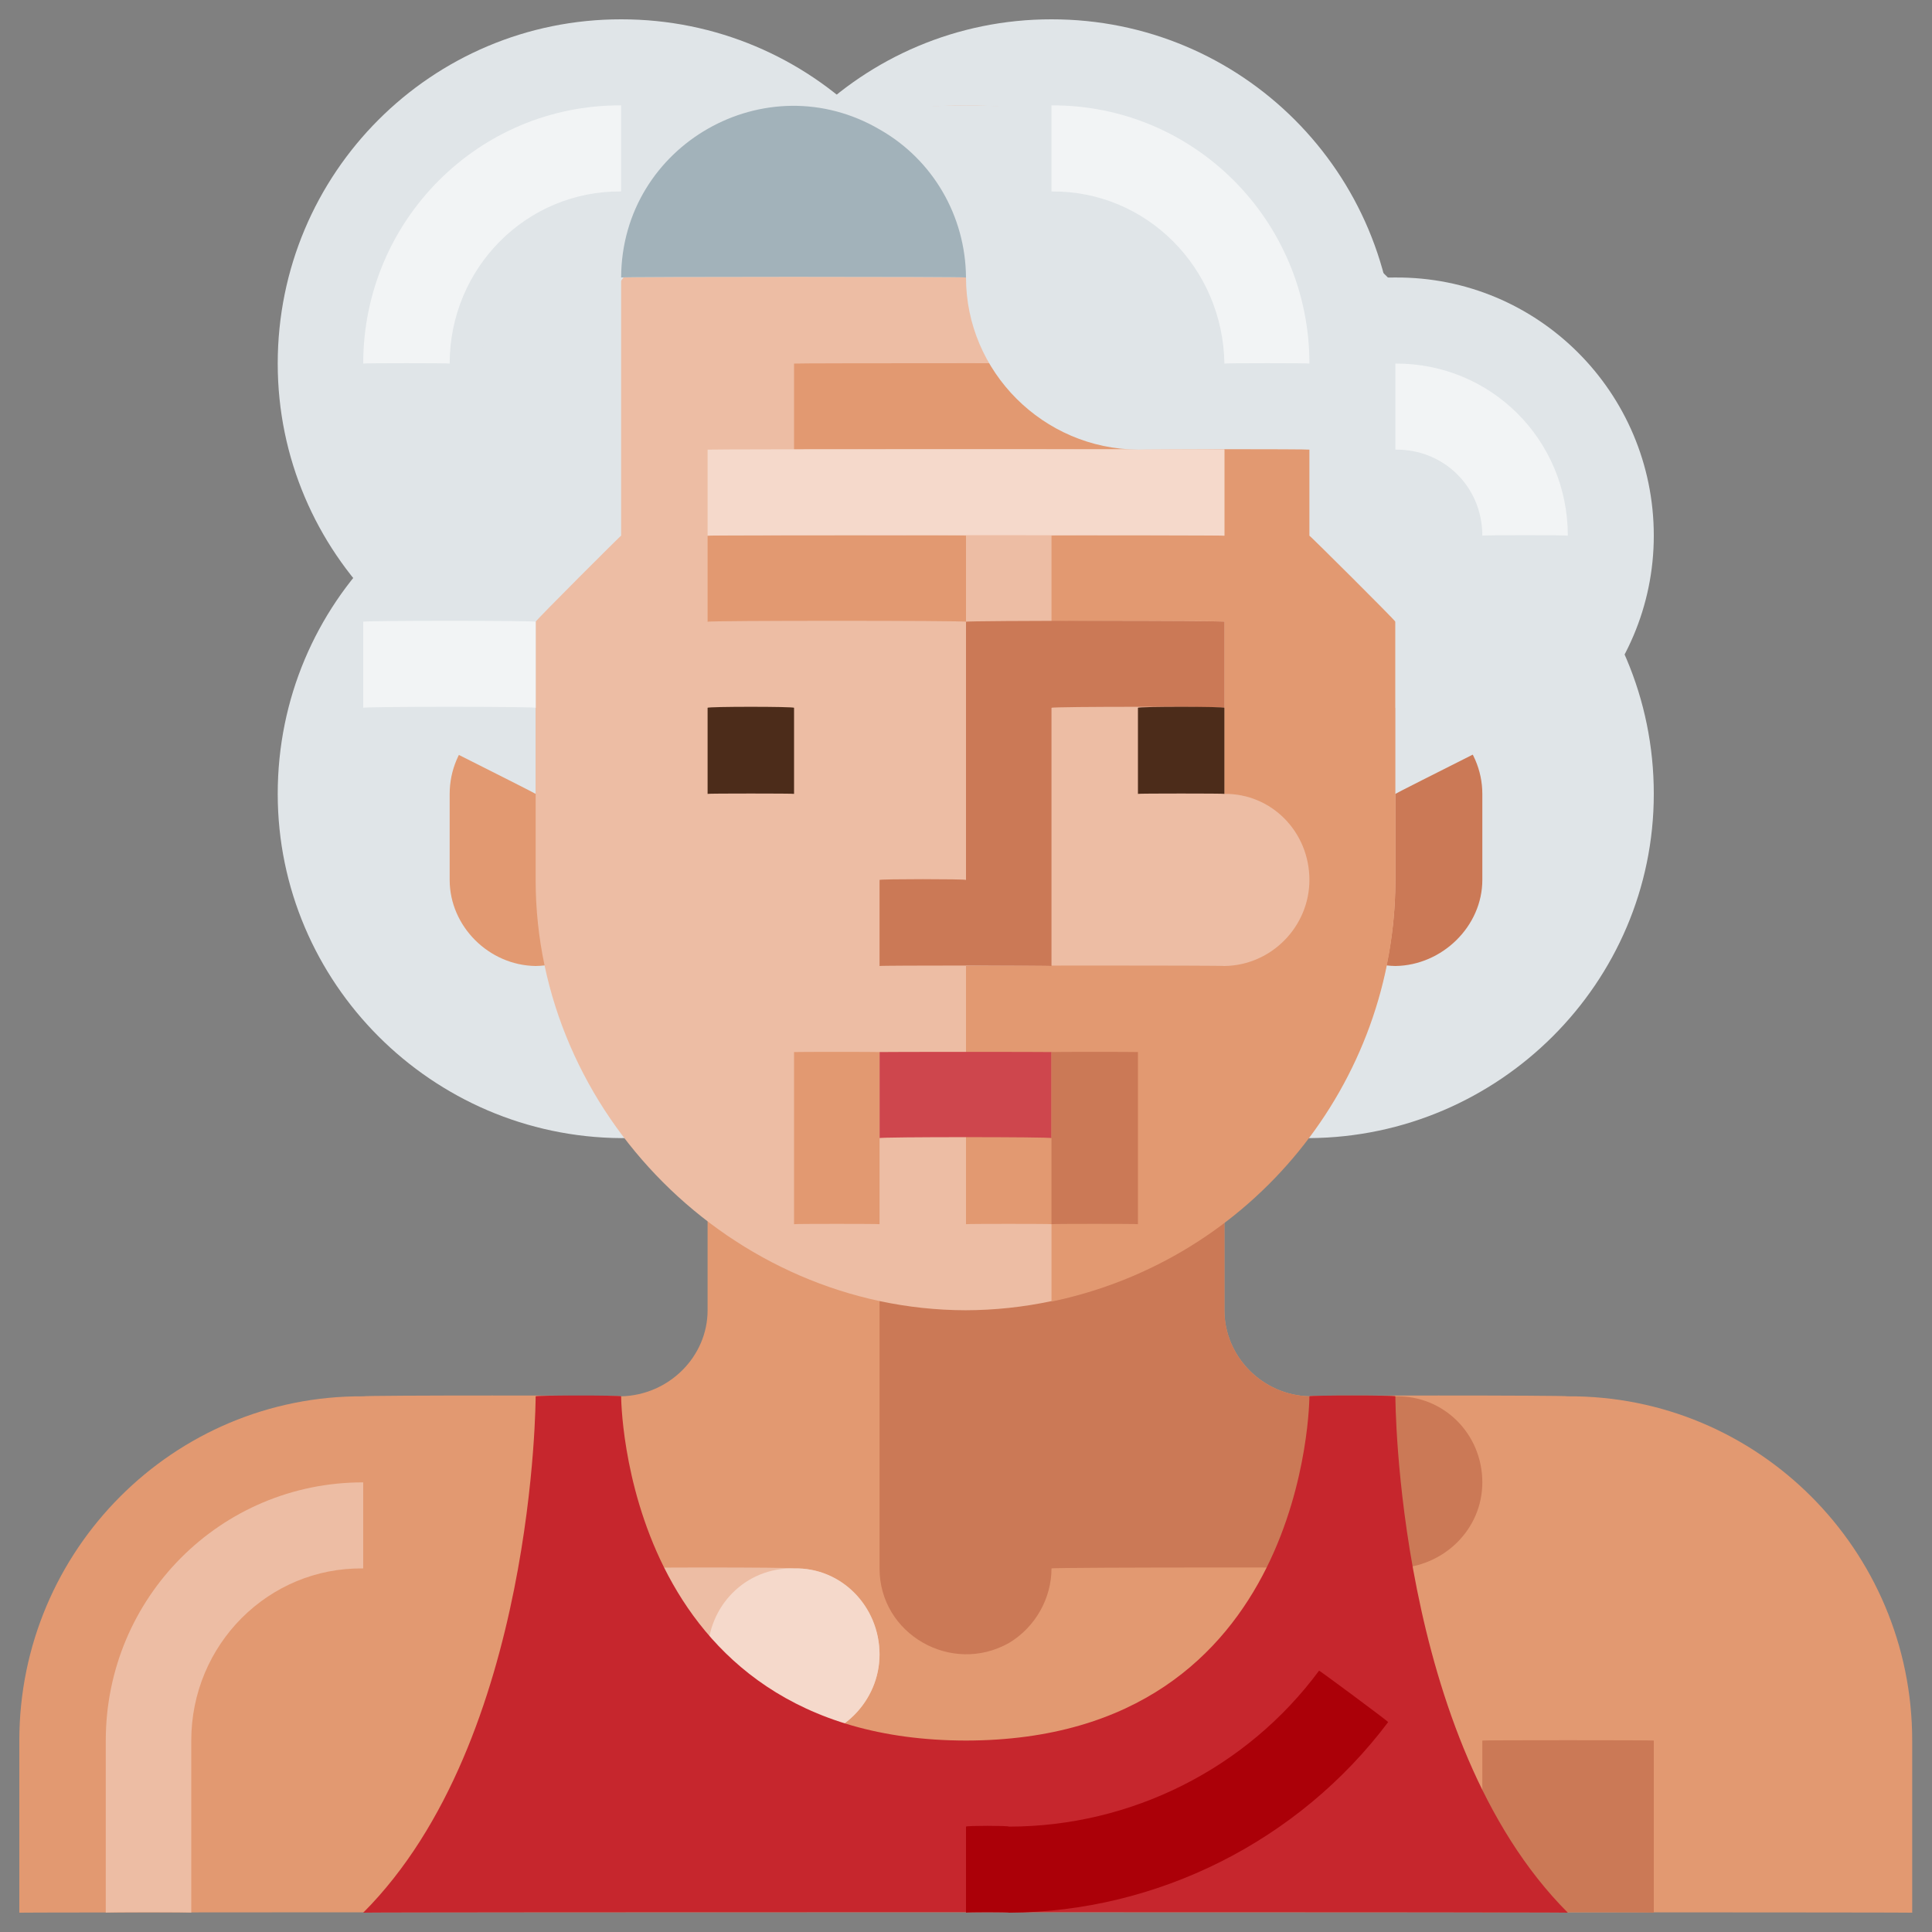
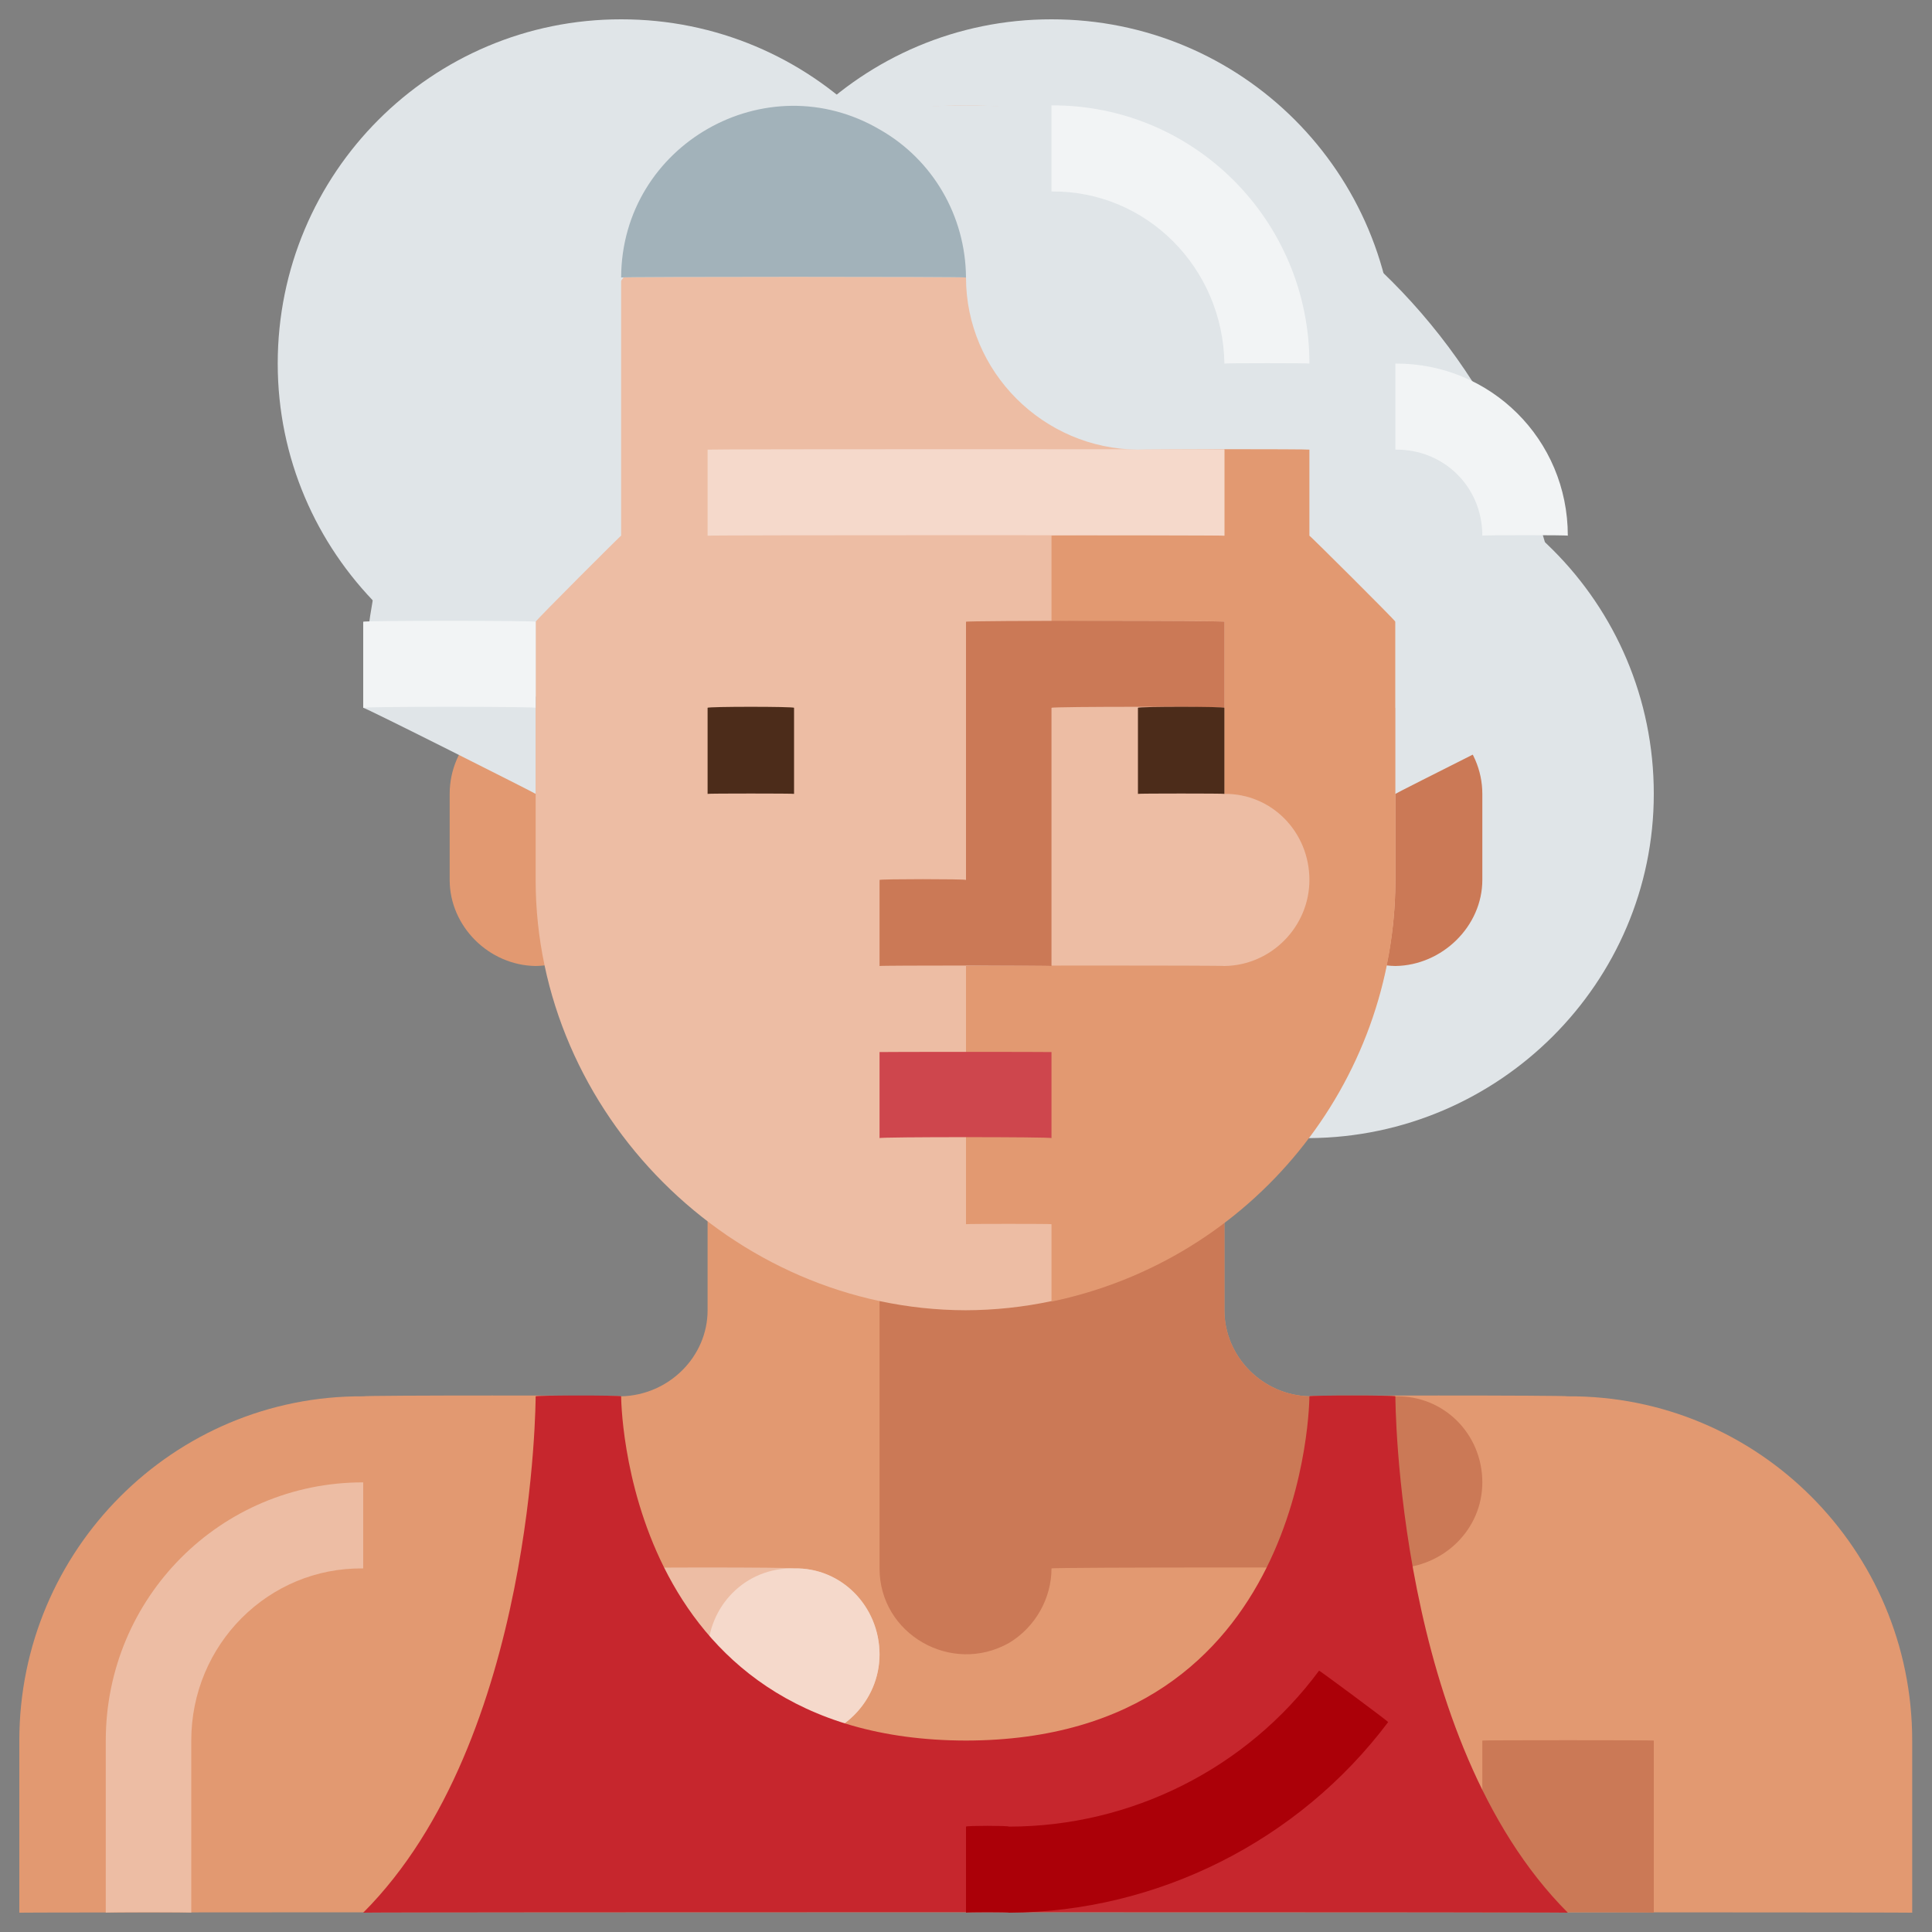
<svg xmlns="http://www.w3.org/2000/svg" version="1.1" width="100%" height="100%" id="svgWorkerArea" viewBox="0 0 400 400" style="background: white;">
  <rect x="0" y="0" width="400" height="400" fill="#808080" stroke="none" />
  <defs id="defsdoc">
    <pattern id="patternBool" x="0" y="0" width="10" height="10" patternUnits="userSpaceOnUse" patternTransform="rotate(35)">
      <circle cx="5" cy="5" r="4" style="stroke: none;fill: #ff000070;" />
    </pattern>
  </defs>
  <g id="fileImp-753770775" class="cosito">
    <path id="circleImp-789731153" class="grouped" style="fill:#e0e5e8" d="M200 164.363C200 124.767 231.9 92.967 271.1 93.091 310.4 92.967 342.4 124.767 342.4 164.363 342.4 203.467 310.4 235.367 271.1 235.635 231.9 235.367 200 203.467 200 164.363 200 164.267 200 164.267 200 164.363" />
    <path id="circleImp-382945408" class="grouped" style="fill:#e0e5e8" d="M57.5 75.273C57.5 35.767 89.4 3.967 128.6 4 168 3.967 200 35.767 200 75.273 200 114.467 168 146.267 128.6 146.545 89.4 146.267 57.5 114.467 57.5 75.273 57.5 75.167 57.5 75.167 57.5 75.273" />
-     <path id="circleImp-672568084" class="grouped" style="fill:#e0e5e8" d="M57.5 164.363C57.5 124.767 89.4 92.967 128.6 93.091 168 92.967 200 124.767 200 164.363 200 203.467 168 235.367 128.6 235.635 89.4 235.367 57.5 203.467 57.5 164.363 57.5 164.267 57.5 164.267 57.5 164.363" />
-     <path id="circleImp-499812089" class="grouped" style="fill:#e0e5e8" d="M235.6 110.909C235.6 81.267 259.4 57.267 288.9 57.454 318.4 57.267 342.4 81.267 342.4 110.909 342.4 140.267 318.4 164.267 288.9 164.363 259.4 164.267 235.6 140.267 235.6 110.909 235.6 110.767 235.6 110.767 235.6 110.909" />
    <path id="circleImp-191382871" class="grouped" style="fill:#e0e5e8" d="M146.5 75.273C146.5 35.767 178.5 3.967 217.7 4 257.1 3.967 288.9 35.767 288.9 75.273 288.9 114.467 257.1 146.267 217.7 146.545 178.5 146.267 146.5 114.467 146.5 75.273 146.5 75.167 146.5 75.167 146.5 75.273" />
    <path id="rectImp-173484252" class="grouped" style="fill:#cb7956" d="M271.1 164.363C271.1 154.467 279.3 146.267 288.9 146.545 288.9 146.267 288.9 146.267 288.9 146.545 298.6 146.267 306.9 154.467 306.9 164.363 306.9 164.267 306.9 181.967 306.9 182.182 306.9 191.767 298.6 199.867 288.9 200 288.9 199.867 288.9 199.867 288.9 200 279.3 199.867 271.1 191.767 271.1 182.182 271.1 181.967 271.1 164.267 271.1 164.363 271.1 164.267 271.1 164.267 271.1 164.363" />
    <path id="rectImp-531336138" class="grouped" style="fill:#e29971" d="M93.1 164.363C93.1 154.467 101.2 146.267 110.9 146.545 110.9 146.267 110.9 146.267 110.9 146.545 120.6 146.267 128.6 154.467 128.6 164.363 128.6 164.267 128.6 181.967 128.6 182.182 128.6 191.767 120.6 199.867 110.9 200 110.9 199.867 110.9 199.867 110.9 200 101.2 199.867 93.1 191.767 93.1 182.182 93.1 181.967 93.1 164.267 93.1 164.363 93.1 164.267 93.1 164.267 93.1 164.363" />
    <path id="pathImp-745974076" class="grouped" style="fill:#e29971" d="M146.5 217.817C146.5 217.767 146.5 271.167 146.5 271.272 146.5 280.867 138.5 288.867 128.6 289.091 128.6 288.867 75.2 288.867 75.2 289.091 36 288.867 4 320.867 4 360.363 4 360.267 4 395.867 4 396 4 395.867 395.9 395.867 395.9 396 395.9 395.867 395.9 360.267 395.9 360.363 395.9 320.867 363.9 288.867 324.6 289.091 324.6 288.867 271.1 288.867 271.1 289.091 261.4 288.867 253.5 280.867 253.5 271.272 253.5 271.167 253.5 217.767 253.5 217.817 253.5 217.767 146.5 217.767 146.5 217.817" />
    <path id="pathImp-937202673" class="grouped" style="fill:#cb7956" d="M306.9 360.363C306.9 360.267 342.4 360.267 342.4 360.363 342.4 360.267 342.4 395.867 342.4 396 342.4 395.867 306.9 395.867 306.9 396 306.9 395.867 306.9 360.267 306.9 360.363" />
    <path id="rectImp-248930148" class="grouped" style="fill:#edbda4" d="M110.9 342.544C110.9 332.667 119 324.467 128.6 324.726 128.6 324.467 164.4 324.467 164.4 324.726 174 324.467 182.1 332.667 182.1 342.544 182.1 342.367 182.1 342.367 182.1 342.545 182.1 352.167 174 360.267 164.4 360.363 164.4 360.267 128.6 360.267 128.6 360.363 119 360.267 110.9 352.167 110.9 342.545 110.9 342.367 110.9 342.367 110.9 342.544 110.9 342.367 110.9 342.367 110.9 342.544" />
    <path id="circleImp-64805239" class="grouped" style="fill:#f5d9cb" d="M146.5 342.545C146.5 332.467 154.4 324.467 164.4 324.727 174.1 324.467 182.1 332.467 182.1 342.545 182.1 352.267 174.1 360.267 164.4 360.363 154.4 360.267 146.5 352.267 146.5 342.545 146.5 342.367 146.5 342.367 146.5 342.545" />
    <path id="pathImp-69435864" class="grouped" style="fill:#edbda4" d="M39.6 396C39.6 395.867 21.9 395.867 21.9 396 21.9 395.867 21.9 360.267 21.9 360.363 21.9 330.767 45.7 306.867 75.2 306.909 75.2 306.867 75.2 324.467 75.2 324.726 55.6 324.467 39.6 340.467 39.6 360.363 39.6 360.267 39.6 395.867 39.6 396" />
    <path id="pathImp-309630072" class="grouped" style="fill:#cb7956" d="M271.1 289.091C261.4 288.867 253.5 280.867 253.5 271.272 253.5 271.167 253.5 217.767 253.5 217.817 253.5 217.767 182.1 217.767 182.1 217.817 182.1 217.767 182.1 324.467 182.1 324.726 182.1 338.367 197 346.867 208.9 340.157 214.4 336.867 217.7 330.867 217.7 324.726 217.7 324.467 288.9 324.467 288.9 324.726 298.9 324.467 306.9 316.667 306.9 306.909 306.9 296.867 298.9 288.867 288.9 289.091 288.9 288.867 271.1 288.867 271.1 289.091" />
    <path id="pathImp-501217349" class="grouped" style="fill:#c6262d" d="M288.9 289.091C288.9 288.867 271.1 288.867 271.1 289.091 271.1 288.867 271.1 360.267 200 360.363 128.6 360.267 128.6 288.867 128.6 289.091 128.6 288.867 110.9 288.867 110.9 289.091 110.9 288.867 110.9 360.267 75.2 396 75.2 395.867 324.6 395.867 324.6 396 288.9 360.267 288.9 288.867 288.9 289.091 288.9 288.867 288.9 288.867 288.9 289.091" />
    <path id="pathImp-902643699" class="grouped" style="fill:#ab0008" d="M208.9 396C208.9 395.867 200 395.867 200 396 200 395.867 200 377.967 200 378.181 200 377.967 208.9 377.967 208.9 378.181 234.2 378.167 258.1 366.167 273.1 345.894 273.1 345.767 287.4 356.367 287.4 356.543 268.9 381.167 239.6 395.867 208.9 396 208.9 395.867 208.9 395.867 208.9 396" />
    <path id="rectImp-977182103" class="grouped" style="fill:#edbda4" d="M110.9 110.909C110.9 62.267 151.6 21.667 199.9 21.818 199.9 21.667 199.9 21.667 199.9 21.818 248.4 21.667 288.9 62.267 288.9 110.909 288.9 110.767 288.9 181.967 288.9 182.182 288.9 230.467 248.4 271.167 199.9 271.273 199.9 271.167 199.9 271.167 199.9 271.273 151.6 271.167 110.9 230.467 110.9 182.182 110.9 181.967 110.9 110.767 110.9 110.909 110.9 110.767 110.9 110.767 110.9 110.909" />
    <path id="pathImp-725303249" class="grouped" style="fill:#e29971" d="M253.5 40.04C253.5 39.767 253.5 110.767 253.5 110.909 253.5 110.767 217.7 110.767 217.7 110.909 217.7 110.767 217.7 128.467 217.7 128.727 217.7 128.467 253.5 128.467 253.5 128.727 253.5 128.467 253.5 164.267 253.5 164.363 263.3 164.267 271.1 172.267 271.1 182.182 271.1 191.767 263.3 199.867 253.5 200 253.5 199.867 200 199.867 200 200 200 199.867 200 253.367 200 253.454 200 253.367 217.7 253.367 217.7 253.454 217.7 253.367 217.7 269.367 217.7 269.477 259.1 260.867 288.9 224.367 288.9 182.182 288.9 181.967 288.9 110.767 288.9 110.909 288.9 81.667 274.9 56.167 253.5 40.04 253.5 39.767 253.5 39.767 253.5 40.04" />
    <path id="pathImp-67898312" class="grouped" style="fill:#cb7956" d="M182.1 182.182C182.1 181.967 182.1 199.867 182.1 200 182.1 199.867 217.7 199.867 217.7 200 217.7 199.867 217.7 146.267 217.7 146.545 217.7 146.267 253.5 146.267 253.5 146.545 253.5 146.267 253.5 128.467 253.5 128.727 253.5 128.467 200 128.467 200 128.727 200 128.467 200 181.967 200 182.182 200 181.967 182.1 181.967 182.1 182.182 182.1 181.967 182.1 181.967 182.1 182.182" />
    <path id="pathImp-879012142" class="grouped" style="fill:#4c2c1a" d="M235.6 146.545C235.6 146.267 253.5 146.267 253.5 146.545 253.5 146.267 253.5 164.267 253.5 164.363 253.5 164.267 235.6 164.267 235.6 164.363 235.6 164.267 235.6 146.267 235.6 146.545M146.5 146.545C146.5 146.267 164.4 146.267 164.4 146.545 164.4 146.267 164.4 164.267 164.4 164.363 164.4 164.267 146.5 164.267 146.5 164.363 146.5 164.267 146.5 146.267 146.5 146.545" />
    <path id="pathImp-265103304" class="grouped" style="fill:#ce464d" d="M182.1 217.817C182.1 217.767 217.7 217.767 217.7 217.817 217.7 217.767 217.7 235.367 217.7 235.635 217.7 235.367 182.1 235.367 182.1 235.635 182.1 235.367 182.1 217.767 182.1 217.817" />
-     <path id="pathImp-29627757" class="grouped" style="fill:#e29971" d="M146.5 110.909C146.5 110.767 200 110.767 200 110.909 200 110.767 200 128.467 200 128.726 200 128.467 146.5 128.467 146.5 128.726 146.5 128.467 146.5 110.767 146.5 110.909M164.4 75.273C164.4 75.167 235.6 75.167 235.6 75.273 235.6 75.167 235.6 92.967 235.6 93.091 235.6 92.967 164.4 92.967 164.4 93.091 164.4 92.967 164.4 75.167 164.4 75.273" />
    <path id="pathImp-990535465" class="grouped" style="fill:#f5d9cb" d="M146.5 93.091C146.5 92.967 253.5 92.967 253.5 93.091 253.5 92.967 253.5 110.767 253.5 110.909 253.5 110.767 146.5 110.767 146.5 110.909 146.5 110.767 146.5 92.967 146.5 93.091" />
-     <path id="pathImp-236578437" class="grouped" style="fill:#e29971" d="M164.4 217.817C164.4 217.767 182.1 217.767 182.1 217.817 182.1 217.767 182.1 253.367 182.1 253.454 182.1 253.367 164.4 253.367 164.4 253.454 164.4 253.367 164.4 217.767 164.4 217.817" />
-     <path id="pathImp-454084123" class="grouped" style="fill:#cb7956" d="M217.7 217.817C217.7 217.767 235.6 217.767 235.6 217.817 235.6 217.767 235.6 253.367 235.6 253.454 235.6 253.367 217.7 253.367 217.7 253.454 217.7 253.367 217.7 217.767 217.7 217.817" />
    <path id="pathImp-761768406" class="grouped" style="fill:#e0e5e8" d="M75.2 146.545C75.2 146.267 110.9 164.267 110.9 164.363 110.9 164.267 110.9 128.467 110.9 128.727 110.9 128.467 128.6 110.767 128.6 110.909 128.6 110.767 128.6 57.267 128.6 57.454 128.6 57.267 200 57.267 200 57.454 200 76.967 216 92.967 235.6 93.091 235.6 92.967 271.1 92.967 271.1 93.091 271.1 92.967 271.1 110.767 271.1 110.909 271.1 110.767 288.9 128.467 288.9 128.727 288.9 128.467 288.9 164.267 288.9 164.363 288.9 164.267 324.6 146.267 324.6 146.545 324.6 77.467 268.9 21.667 200 21.818 131.1 21.667 75.2 77.467 75.2 146.545 75.2 146.267 75.2 146.267 75.2 146.545" />
    <path id="pathImp-499185774" class="grouped" style="fill:#a2b2ba" d="M128.6 57.454C128.7 29.967 158.6 12.967 182.2 26.851 193.1 33.067 199.9 44.667 200 57.454 200 57.267 128.6 57.267 128.6 57.454" />
-     <path id="pathImp-705065492" class="grouped" style="fill:#f2f4f5" d="M75.2 128.727C75.2 128.467 110.9 128.467 110.9 128.727 110.9 128.467 110.9 146.267 110.9 146.545 110.9 146.267 75.2 146.267 75.2 146.545 75.2 146.267 75.2 128.467 75.2 128.727M271.1 75.273C271.1 75.167 253.5 75.167 253.5 75.273 253.2 55.467 237.4 39.467 217.7 39.636 217.7 39.467 217.7 21.667 217.7 21.818 247.2 21.667 271.1 45.667 271.1 75.273 271.1 75.167 271.1 75.167 271.1 75.273M324.6 110.909C324.6 110.767 306.9 110.767 306.9 110.909 306.9 100.767 298.9 92.967 288.9 93.091 288.9 92.967 288.9 75.167 288.9 75.273 308.6 75.167 324.6 90.967 324.6 110.909 324.6 110.767 324.6 110.767 324.6 110.909M93.1 75.273C93.1 75.167 75.2 75.167 75.2 75.273 75.2 45.667 99.1 21.667 128.6 21.818 128.6 21.667 128.6 39.467 128.6 39.636 109 39.467 93.1 55.467 93.1 75.273 93.1 75.167 93.1 75.167 93.1 75.273" />
+     <path id="pathImp-705065492" class="grouped" style="fill:#f2f4f5" d="M75.2 128.727C75.2 128.467 110.9 128.467 110.9 128.727 110.9 128.467 110.9 146.267 110.9 146.545 110.9 146.267 75.2 146.267 75.2 146.545 75.2 146.267 75.2 128.467 75.2 128.727M271.1 75.273C271.1 75.167 253.5 75.167 253.5 75.273 253.2 55.467 237.4 39.467 217.7 39.636 217.7 39.467 217.7 21.667 217.7 21.818 247.2 21.667 271.1 45.667 271.1 75.273 271.1 75.167 271.1 75.167 271.1 75.273M324.6 110.909C324.6 110.767 306.9 110.767 306.9 110.909 306.9 100.767 298.9 92.967 288.9 93.091 288.9 92.967 288.9 75.167 288.9 75.273 308.6 75.167 324.6 90.967 324.6 110.909 324.6 110.767 324.6 110.767 324.6 110.909M93.1 75.273" />
  </g>
</svg>